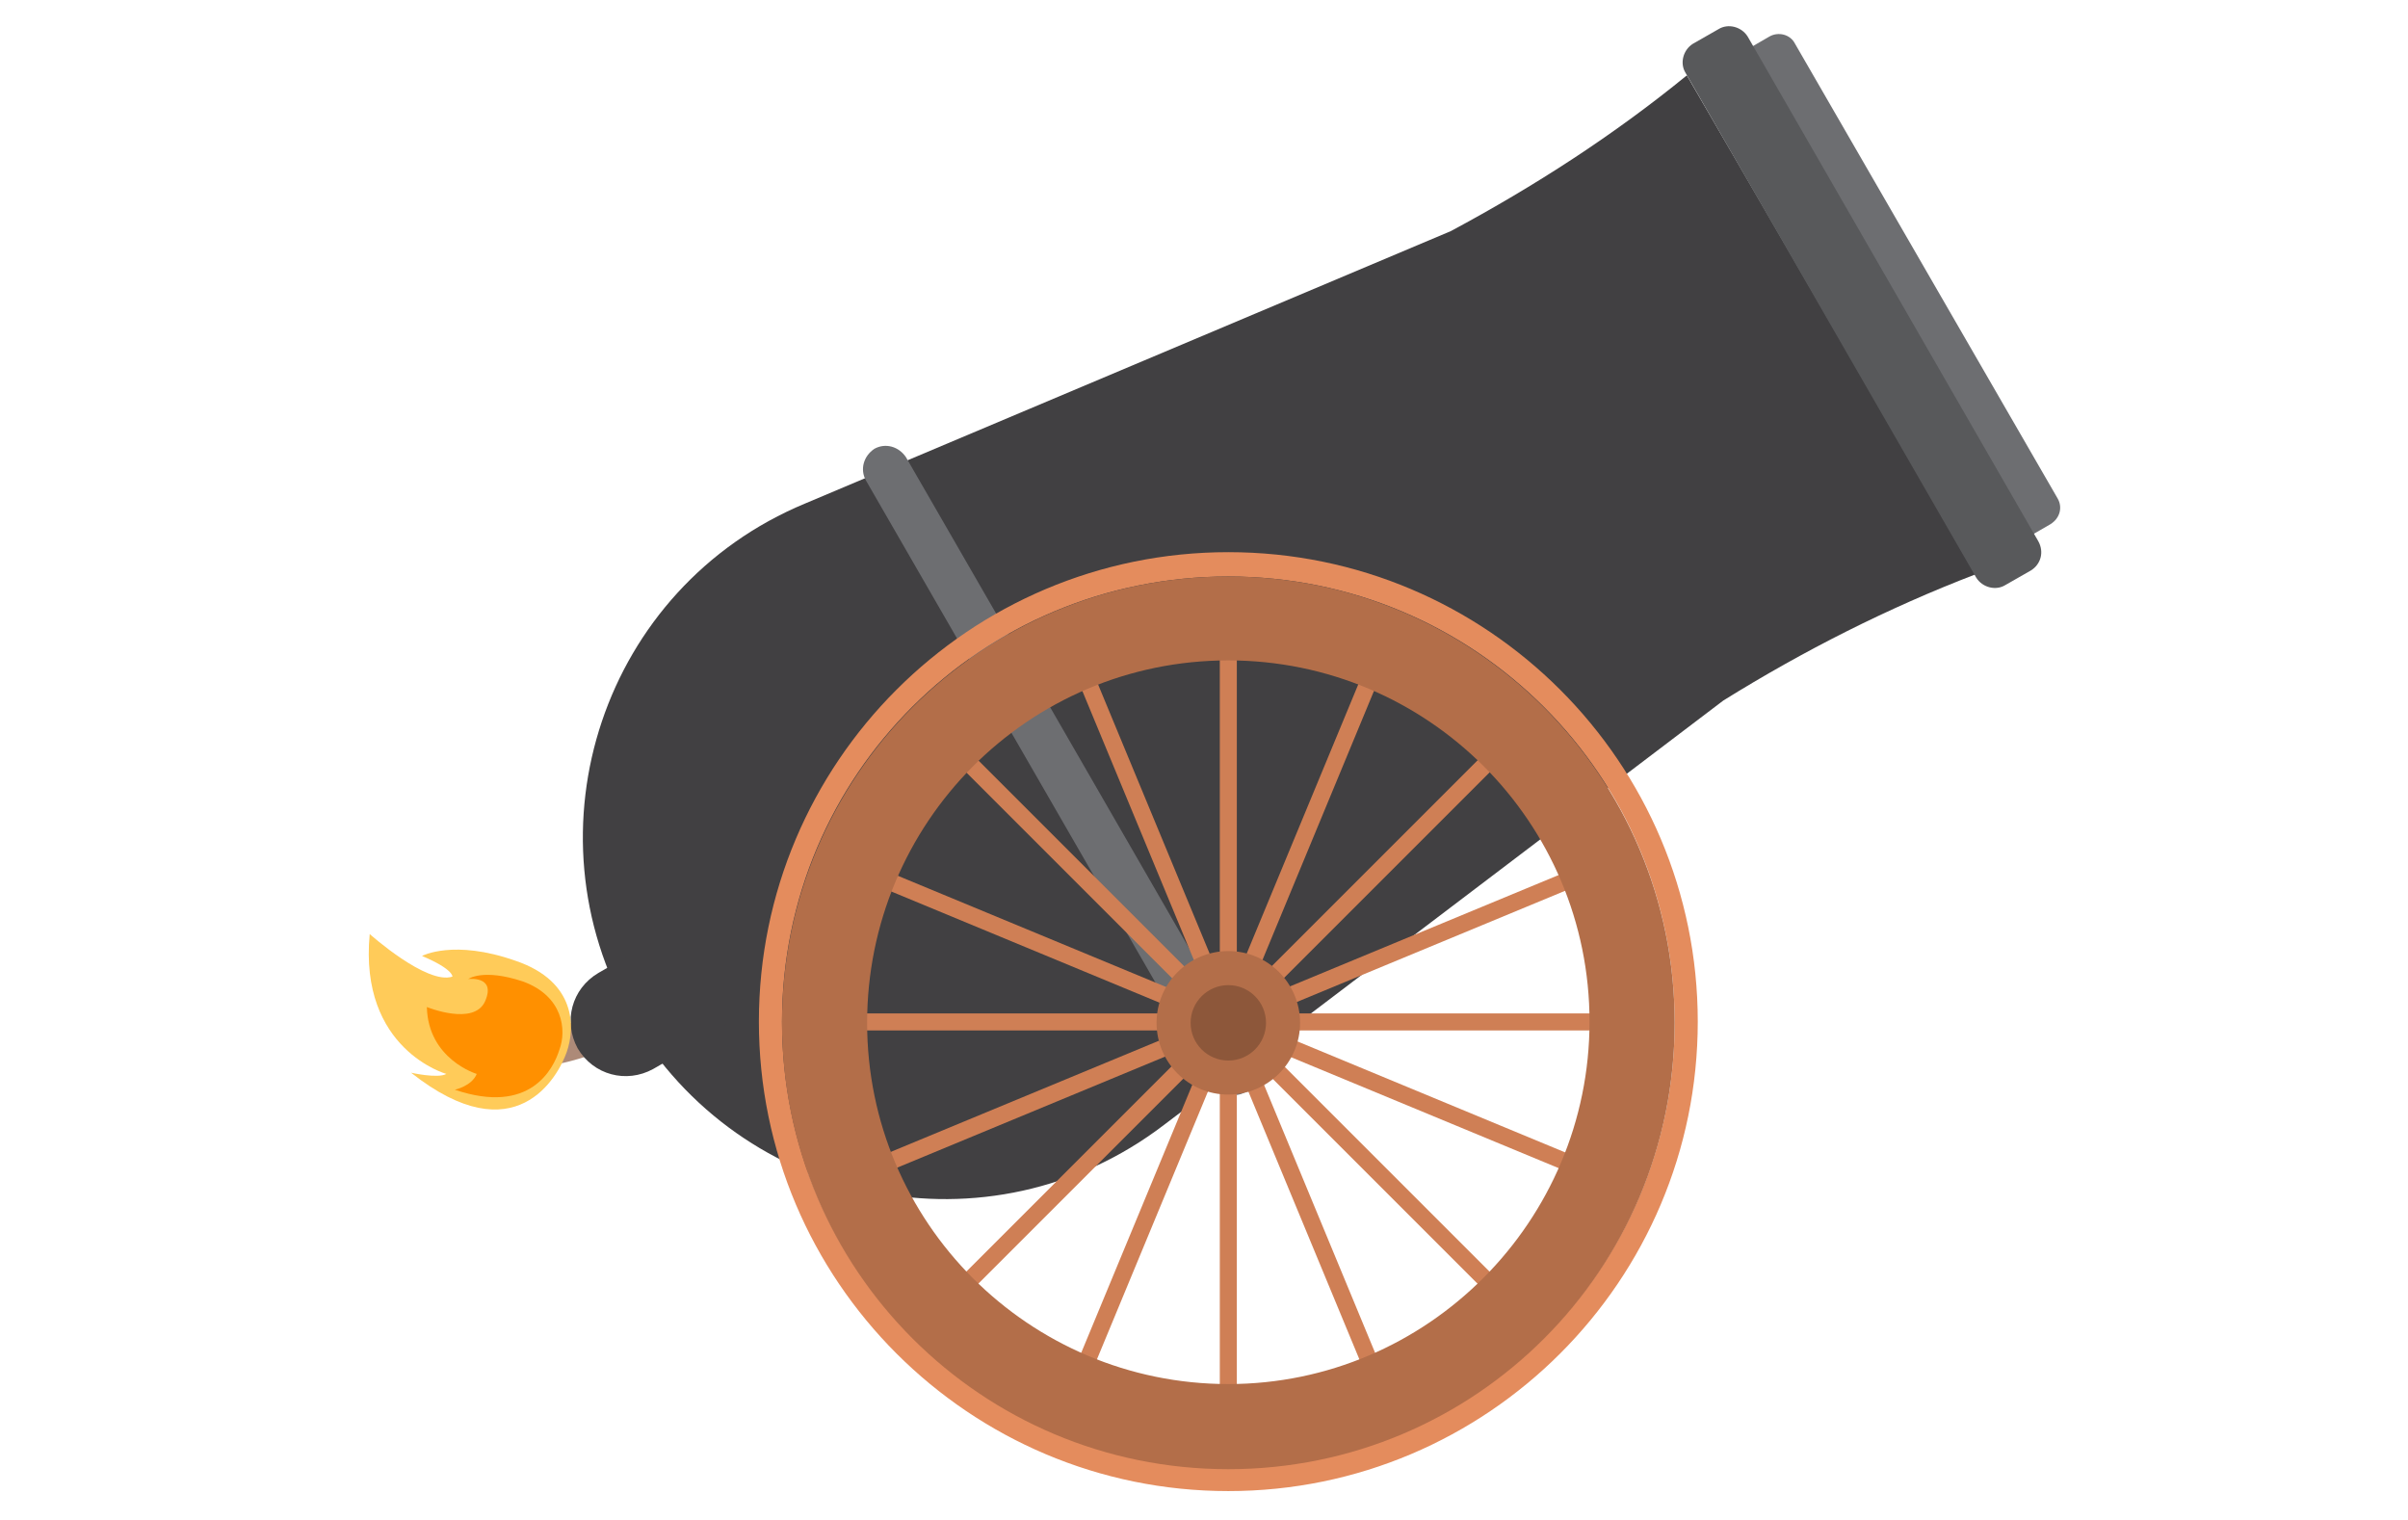
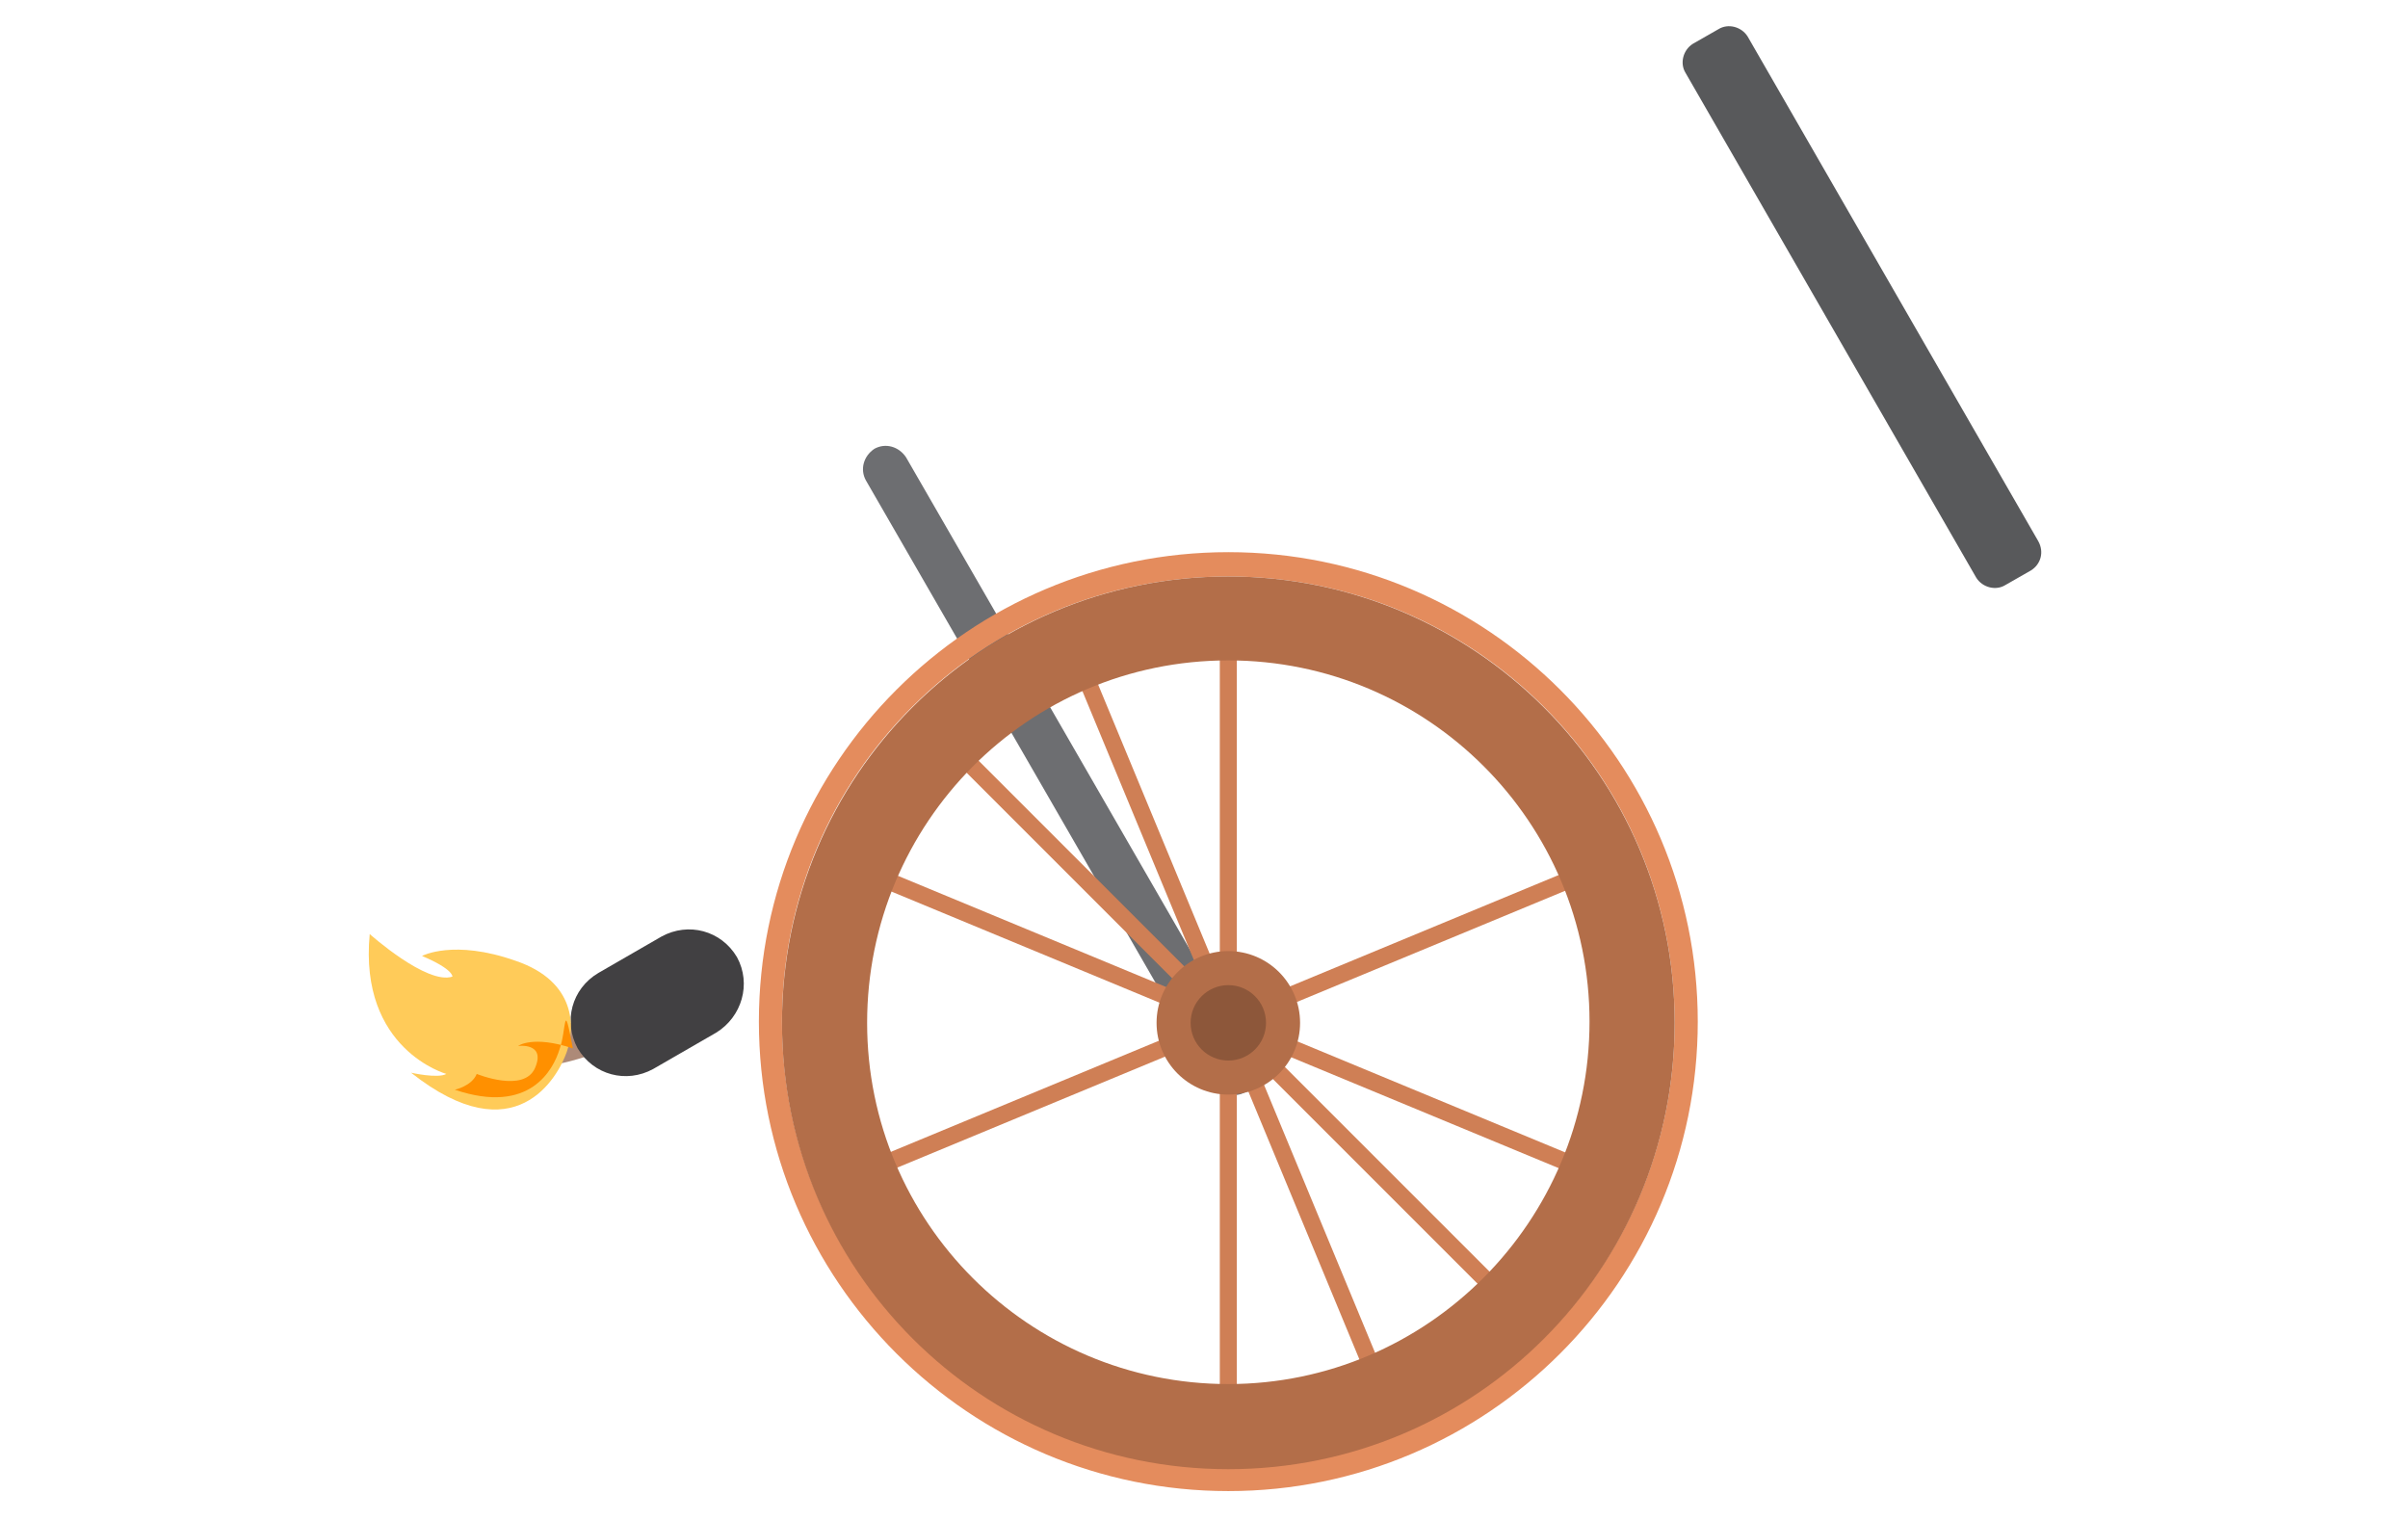
<svg xmlns="http://www.w3.org/2000/svg" version="1.0" id="레이어_1" x="0px" y="0px" viewBox="0 0 198 125" style="enable-background:new 0 0 198 125;" xml:space="preserve">
  <style type="text/css">
	.st0{fill:#AD8A78;}
	.st1{fill:#6D6E71;}
	.st2{fill:#414042;}
	.st3{fill:#58595B;}
	.st4{fill:#CF7F55;}
	.st5{fill:#E48C5D;}
	.st6{fill:#B36E49;}
	.st7{fill:#8D573A;}
	.st8{fill:#FFCB59;}
	.st9{fill:#FF9000;}
</style>
  <g>
    <path class="st0" d="M42,87.9c-3.1,0-6.8-0.8-9.9-3.9c-0.6-0.6-0.6-1.5,0-2.1c0.6-0.6,1.5-0.6,2.1,0c5.4,5.2,13.1,2.1,13.1,2.1   c1.4-0.6,2.7-1.3,4.1-1.9l2-0.9c0.8-0.4,1.7,0,2,0.7c0.4,0.8,0,1.7-0.7,2l-2,0.9c-1.4,0.6-2.7,1.3-4,1.9   C48.6,86.7,45.7,87.9,42,87.9z" />
    <g>
      <g>
        <g>
-           <path class="st1" d="M168.6,43.1l-1.9,1.1c-0.7,0.4-1.7,0.2-2.1-0.6L143,6.2c-0.4-0.7-0.2-1.7,0.6-2.1l1.9-1.1      c0.7-0.4,1.7-0.2,2.1,0.6l21.6,37.4C169.6,41.7,169.4,42.6,168.6,43.1z" />
-           <path class="st2" d="M119.3,19L66.2,41.4C49.6,48.3,43,68.2,51.9,83.7v0c9,15.5,29.5,19.7,43.8,8.8l46-34.9      c6.6-4.1,13.5-7.6,20.8-10.4l0,0L138.7,6.2h0C132.7,11.1,126.2,15.3,119.3,19z" />
          <path class="st3" d="M167,46.9l-2.1,1.2c-0.8,0.5-1.9,0.2-2.4-0.6L138.6,6c-0.5-0.8-0.2-1.9,0.6-2.4l2.1-1.2      c0.8-0.5,1.9-0.2,2.4,0.6l23.9,41.5C168.1,45.4,167.8,46.4,167,46.9z" />
          <path class="st1" d="M102.4,89.8c-0.9,0.5-2,0.2-2.6-0.7L71.2,39.5c-0.5-0.9-0.2-2,0.7-2.6c0.9-0.5,2-0.2,2.6,0.7l28.6,49.6      C103.6,88.1,103.3,89.2,102.4,89.8z" />
        </g>
        <path class="st2" d="M58.9,84.9l-5.2,3c-2.2,1.2-4.9,0.5-6.2-1.7l0,0c-1.2-2.2-0.5-4.9,1.7-6.2l5.2-3c2.2-1.2,4.9-0.5,6.2,1.7     l0,0C61.8,80.9,61,83.6,58.9,84.9z" />
      </g>
      <g>
        <rect x="100.3" y="50.1" class="st4" width="1.4" height="67.9" />
        <rect x="100.3" y="50.1" transform="matrix(0.924 -0.383 0.383 0.924 -24.483 45.04)" class="st4" width="1.4" height="67.9" />
        <rect x="100.3" y="50.1" transform="matrix(0.707 -0.707 0.707 0.707 -29.866 96.014)" class="st4" width="1.4" height="67.9" />
        <rect x="100.3" y="50.1" transform="matrix(0.383 -0.924 0.924 0.383 -15.333 145.168)" class="st4" width="1.4" height="67.9" />
-         <rect x="100.3" y="50.1" transform="matrix(6.123234e-17 -1 1 6.123234e-17 16.909 185.025)" class="st4" width="1.4" height="67.9" />
        <rect x="100.3" y="50.1" transform="matrix(-0.383 -0.924 0.924 -0.383 61.949 209.508)" class="st4" width="1.4" height="67.9" />
-         <rect x="100.3" y="50.1" transform="matrix(-0.707 -0.707 0.707 -0.707 112.923 214.89)" class="st4" width="1.4" height="67.9" />
-         <rect x="100.3" y="50.1" transform="matrix(-0.924 -0.383 0.383 -0.924 162.077 200.357)" class="st4" width="1.4" height="67.9" />
        <g>
          <path class="st5" d="M101,45.4c-21.3,0-38.6,17.3-38.6,38.6s17.3,38.6,38.6,38.6s38.6-17.3,38.6-38.6S122.3,45.4,101,45.4z       M101,120.7c-20.3,0-36.7-16.4-36.7-36.7S80.7,47.4,101,47.4s36.7,16.4,36.7,36.7S121.2,120.7,101,120.7z" />
          <path class="st6" d="M101,47.4c-20.3,0-36.7,16.4-36.7,36.7s16.4,36.7,36.7,36.7s36.7-16.4,36.7-36.7S121.2,47.4,101,47.4z       M101,113.8c-16.4,0-29.7-13.3-29.7-29.7S84.5,54.3,101,54.3c16.4,0,29.7,13.3,29.7,29.7S117.4,113.8,101,113.8z" />
        </g>
        <g>
          <circle class="st6" cx="101" cy="84.1" r="5.9" />
          <circle class="st7" cx="101" cy="84.1" r="3.1" />
        </g>
      </g>
    </g>
    <g>
      <path class="st8" d="M46.6,86.5c-0.7,2-4.2,8.5-12.8,1.7c0,0,2.2,0.5,2.9,0.1c0,0-7.2-2-6.3-11.5c0,0,4.7,4.2,6.8,3.5    c0,0,0.1-0.6-2.5-1.7c0,0,2.6-1.4,7.7,0.4C47.4,80.7,47.3,84.5,46.6,86.5z" />
-       <path class="st9" d="M46,86.3c-0.5,1.6-2.4,5.4-8.6,3.3c0,0,1.4-0.3,1.8-1.3c0,0-4-1.2-4.1-5.5c0,0,3.9,1.6,4.8-0.5    c0.9-2.1-1.4-1.8-1.4-1.8s1.2-0.9,4.5,0.2C46.3,81.9,46.6,84.7,46,86.3z" />
+       <path class="st9" d="M46,86.3c-0.5,1.6-2.4,5.4-8.6,3.3c0,0,1.4-0.3,1.8-1.3c0,0,3.9,1.6,4.8-0.5    c0.9-2.1-1.4-1.8-1.4-1.8s1.2-0.9,4.5,0.2C46.3,81.9,46.6,84.7,46,86.3z" />
    </g>
  </g>
</svg>